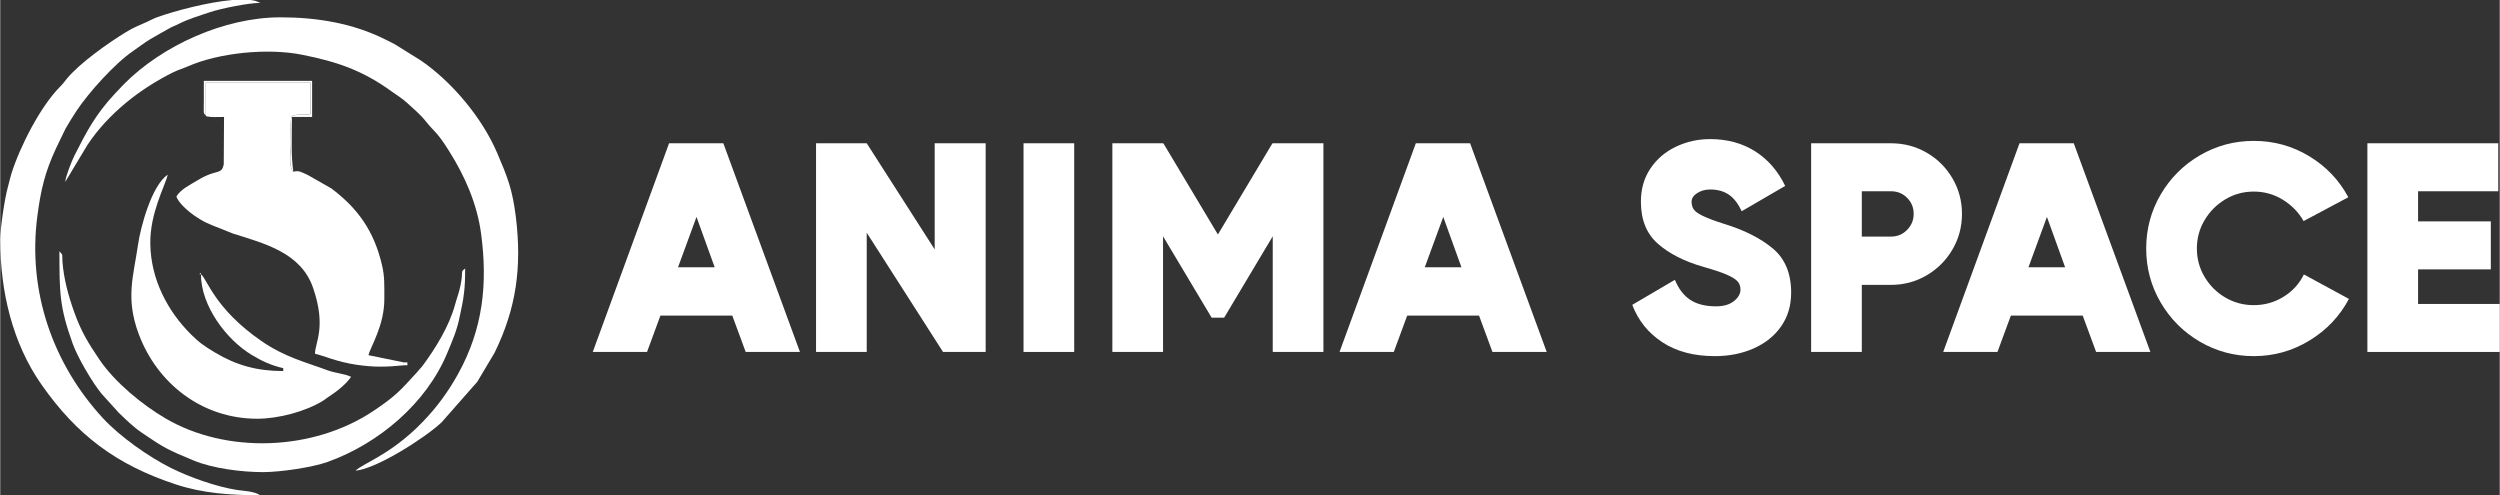
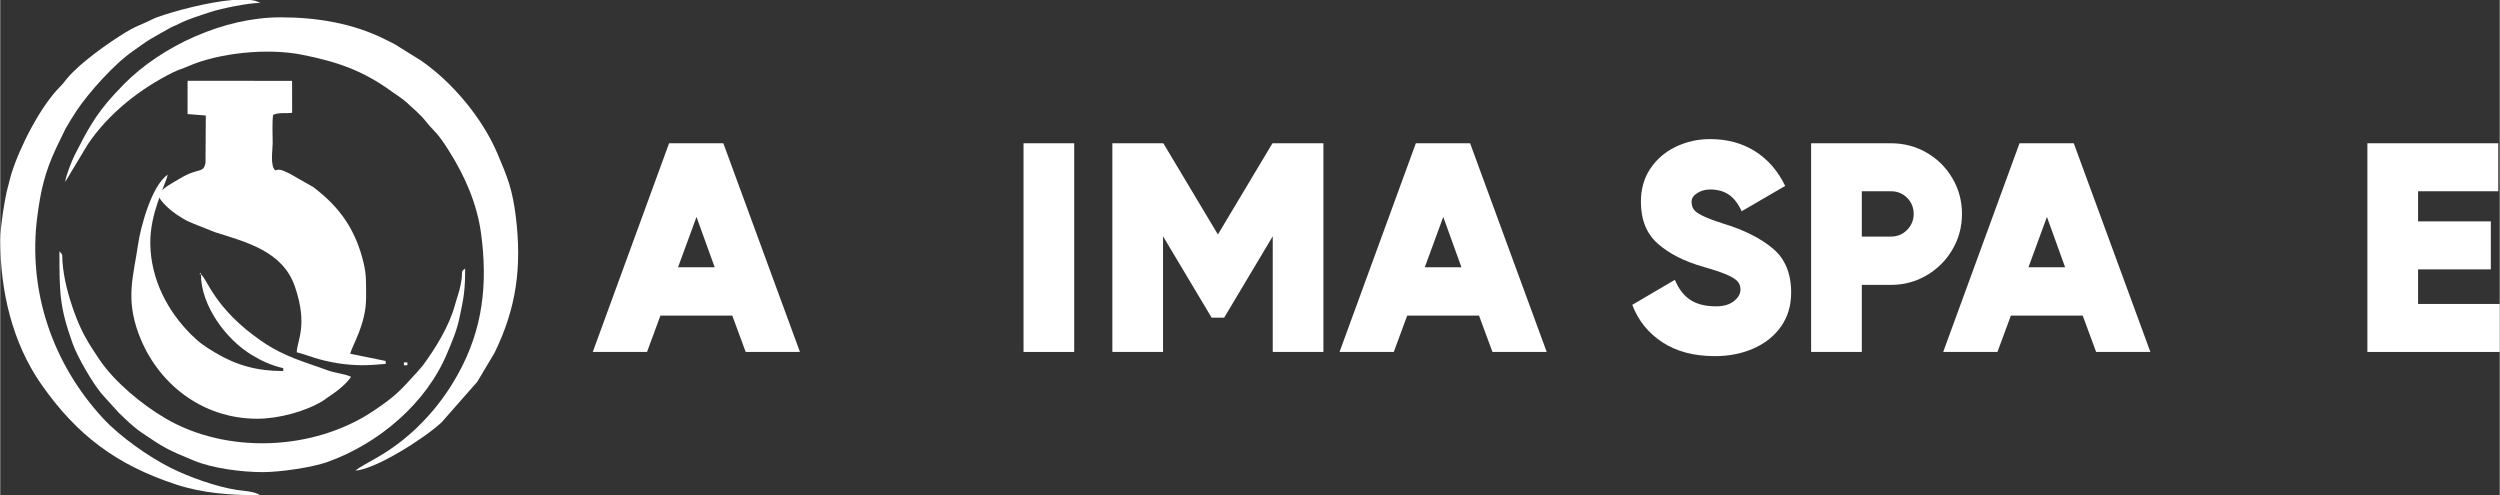
<svg xmlns="http://www.w3.org/2000/svg" xml:space="preserve" width="3872px" height="767px" version="1.1" style="shape-rendering:geometricPrecision; text-rendering:geometricPrecision; image-rendering:optimizeQuality; fill-rule:evenodd; clip-rule:evenodd" viewBox="0 0 2466.89 488.76">
  <rect x="0" y="0" width="2466.89" height="488.76" fill="#333333" stroke="none" />
  <defs>
    <style type="text/css">
   
    .fil0 {fill:#FFFFFF}
   
  </style>
  </defs>
  <g id="Layer_x0020_1">
    <g id="_2126596659792">
      <g id="_2061745851696">
        <g>
          <path class="fil0" d="M0 236.54c0,50.67 11.86,101.86 40.74,143.08 34.8,49.67 73.64,79.06 132.42,98.42 26.62,8.78 53.67,10.72 83.33,10.72 -5.87,-4.08 -16.89,-4.24 -23.24,-5.26 -20.17,-3.22 -46.68,-12.55 -65.11,-21.81 -21.46,-10.77 -49.69,-30.48 -66.63,-48.79 -49.81,-53.85 -74.61,-125.66 -64.89,-199.59 3.39,-25.78 7.39,-43.23 18.47,-67.02l9.29 -19.21c3.94,-6.68 6.63,-11.29 10.86,-17.64 11.94,-17.97 37.78,-46.84 56.13,-59.29 6.02,-4.09 10.84,-7.97 16.89,-11.61 6.08,-3.66 11.83,-6.64 18.17,-10.33 3.72,-2.18 5.66,-2.53 9.65,-4.6 9.1,-4.73 21.34,-8.4 31.09,-11.66 10.39,-3.49 37.74,-9.1 49.32,-9.1 -0.3,-0.19 -0.79,-0.77 -0.94,-0.48 -0.15,0.29 -0.74,-0.38 -0.96,-0.47 -0.39,-0.15 -2.99,-1.1 -3.14,-1.14 -1.27,-0.31 -2.66,-0.57 -4.14,-0.76l-18.19 0c-24.41,2.1 -56.83,10.77 -74,16.9 -4.68,1.67 -6.32,2.96 -10.79,4.88 -7.98,3.44 -13.11,5.59 -20.1,9.83 -17.16,10.41 -45.27,30.21 -58.26,45.76 -3.17,3.78 -3.55,4.81 -7.2,8.48 -18.93,19.03 -39.38,58.68 -47.91,86.03 -1.4,4.51 -1.95,7.98 -3.25,12.43 -3.14,10.82 -7.61,40.91 -7.61,52.23l0 0z" />
          <path class="fil0" d="M259.34 465.96c16.74,0 48.55,-4.58 63.97,-10.13 50.22,-18.08 97.21,-57.69 117.82,-107.32 5.2,-12.51 9.72,-22.44 12.6,-37.27 1.7,-8.75 2.79,-12.24 3.95,-21.71 0.95,-7.78 1.15,-14.74 1.15,-24.49 -5.35,3.92 -1.21,1.44 -4.85,17.94 -1.58,7.14 -3.4,11.35 -5.11,17.7 -5.7,21.07 -19.23,43.08 -32.15,60.47l-5.29 6.11c-16.38,17.89 -20.6,23.22 -43,38.22 -59.57,39.91 -145.4,42.68 -205.56,7.33 -22.65,-13.3 -49.61,-35.32 -64.84,-57.71 -11.65,-17.13 -18.37,-28.4 -25.18,-47.49 -5.58,-15.63 -10.27,-32.59 -11.48,-49.79 -0.51,-7.19 0.97,-5.37 -2.95,-9.88 0,41.08 0.03,54.84 13,91.02 4.93,13.75 19.38,38.49 28.65,49.73l16.92 18.7c7.58,7.26 14.12,13.8 22.94,19.82 21.46,14.64 25.36,16.72 51.04,27.33 18.53,7.66 46.78,11.42 68.37,11.42l0 0z" />
        </g>
        <g>
-           <path class="fil0" d="M202.87 114c1.66,1.37 -1.19,0.36 2.71,1.14 1.7,0.34 3.41,0.36 5.17,0.39 3.27,0.04 6.79,-0.11 10.12,-0.11l-0.28 46.74c-2.28,11.03 -6.51,4 -25.66,15.67 -8.03,4.9 -16.07,8.47 -21.09,15.96 1.68,6.29 12.32,15.33 17.91,19.14 3.25,2.22 8.19,5.26 11.63,6.9 2.45,1.17 3.68,1.43 5.97,2.58l20.39 8.11c31.26,9.9 67.01,18.81 79,53.52 13.42,38.89 1.9,54.01 1.9,65.07 9.34,2.18 21.49,7.96 40.5,10.81 17.72,2.66 29.81,2.31 47.34,0.6l-0.12 -2.86 -35 -7.12c1.83,-7.85 15.83,-29.3 15.71,-55.54 -0.06,-13.75 0.44,-21.68 -2.3,-33.39 -7.75,-33.16 -23.42,-55.61 -49.84,-75.55l-23.6 -13.46c-5.41,-2.25 -8.55,-4.89 -14.06,-3.04 -5.07,-5.4 -2.4,-19.59 -2.4,-27.06 0,-8.34 -0.65,-19.71 0.41,-27.64 6.01,-2.85 11.76,-1.13 18.79,-2.14l-0.04 -31.51 -103.15 -0.05 -0.01 32.84 0 0z" />
+           <path class="fil0" d="M202.87 114l-0.28 46.74c-2.28,11.03 -6.51,4 -25.66,15.67 -8.03,4.9 -16.07,8.47 -21.09,15.96 1.68,6.29 12.32,15.33 17.91,19.14 3.25,2.22 8.19,5.26 11.63,6.9 2.45,1.17 3.68,1.43 5.97,2.58l20.39 8.11c31.26,9.9 67.01,18.81 79,53.52 13.42,38.89 1.9,54.01 1.9,65.07 9.34,2.18 21.49,7.96 40.5,10.81 17.72,2.66 29.81,2.31 47.34,0.6l-0.12 -2.86 -35 -7.12c1.83,-7.85 15.83,-29.3 15.71,-55.54 -0.06,-13.75 0.44,-21.68 -2.3,-33.39 -7.75,-33.16 -23.42,-55.61 -49.84,-75.55l-23.6 -13.46c-5.41,-2.25 -8.55,-4.89 -14.06,-3.04 -5.07,-5.4 -2.4,-19.59 -2.4,-27.06 0,-8.34 -0.65,-19.71 0.41,-27.64 6.01,-2.85 11.76,-1.13 18.79,-2.14l-0.04 -31.51 -103.15 -0.05 -0.01 32.84 0 0z" />
          <path class="fil0" d="M64.12 179.55l21.93 -36.5c20.42,-30.84 52.03,-55.59 84.92,-71.83 4.72,-2.33 9.37,-3.57 14.23,-5.71 30.28,-13.36 78.33,-18.35 112.74,-11.48 34.78,6.94 59.71,15.43 88.83,36.55 5.3,3.84 10.15,6.64 14.73,10.93 7.04,6.6 12.61,10.82 18.65,18.4 9,11.3 9.94,8.8 22.56,28.73 15.77,24.91 27.94,52.42 31.88,82.12 6.54,49.32 1.98,93.67 -22.79,138.4 -9.64,17.4 -21.24,33.28 -35.15,47.49l-6.42 6.41c-0.3,0.28 -1.18,1.08 -1.48,1.36 -27.98,25.8 -49.26,32.34 -58.21,40.11 20.41,-1.69 67.79,-31.7 84.93,-47.58l35.35 -40.18 17.02 -28.57c21.83,-44.5 26.87,-85.16 21.12,-133.29 -3.36,-28.12 -8.43,-40.32 -18.58,-64.06 -14.82,-34.61 -44.44,-70.07 -75.44,-91.28l-25.49 -15.84c-3.48,-1.9 -5.86,-3.01 -9.45,-4.8 -31.88,-15.94 -67.13,-21.83 -103.56,-21.83 -54.99,0 -116.57,27.64 -154.64,66.23l-6.93 7.31c-0.21,0.21 -0.51,0.51 -0.72,0.72 -0.28,0.3 -1.08,1.18 -1.36,1.48 -18.72,20.21 -27.46,36.72 -39.39,60.36 -3,5.96 -8.82,20.77 -9.28,26.35l0 0z" />
          <path class="fil0" d="M198.07 270.74c0,31.03 24.99,64.41 50.12,79.55 9.74,5.86 18.75,10.19 31.1,13.07l0 2.85c-25.96,0 -46.43,-5.75 -67.26,-18.24 -10.56,-6.33 -15.79,-9.91 -24.3,-18.45 -22.27,-22.37 -39.06,-53.37 -39.63,-88.68 -0.48,-30.64 14.52,-56.96 17.19,-68.42 -15.95,10.68 -26.87,52.09 -29.3,69.02 -4.47,31.02 -12.55,52.58 0.57,87.96 18.23,49.15 62.71,83.9 117.07,83.87 21.06,-0.02 47.67,-7.12 64.93,-17.76 2.43,-1.5 2.68,-2.05 5,-3.55 7.83,-5.05 17.63,-12.47 22.7,-20.05 -6.82,-3.27 -15.33,-3.49 -23.41,-6.51 -21.69,-8.09 -41.78,-12.74 -65.17,-28.88 -46.39,-32.03 -53.35,-61.19 -59.61,-65.78l0 0z" />
        </g>
-         <path class="fil0" d="M202.87 114l0.01 -32.84 103.15 0.05 0.04 31.51c-7.03,1.01 -12.78,-0.71 -18.79,2.14 -1.06,7.93 -0.41,19.3 -0.41,27.64 0,7.47 -2.67,21.66 2.4,27.06 -2.46,-15.56 -1.43,-36.3 -1.43,-54.14l19.95 0 0 -35.62 -106.87 0c0,5.7 0,11.4 0,17.1 -0.01,2.87 -0.06,5.74 -0.07,8.6 -0.04,6.94 -0.3,5.83 2.02,8.5l0 0z" />
        <polygon class="fil0" points="398.48,360.52 401.84,360.52 401.84,357.66 398.36,357.66 " />
        <polygon class="fil0" points="198.07,270.74 198.07,269.32 196.4,270.5 " />
      </g>
      <path class="fil0" d="M789.26 347.36l-53.54 0 -13.24 -35.9 -70.91 0 -13.24 35.9 -53.55 0 75.32 -205.96 53.55 0 75.61 205.96zm-102.09 -133.28l-18.24 49.72 36.19 0 -17.95 -49.72z" />
-       <polygon id="1" class="fil0" points="922.25,246.15 922.25,141.4 972.56,141.4 972.56,347.36 930.49,347.36 855.17,229.67 855.17,347.36 805.15,347.36 805.15,141.4 855.17,141.4 " />
      <polygon id="2" class="fil0" points="1009.93,347.36 1009.93,141.4 1059.94,141.4 1059.94,347.36 " />
      <polygon id="3" class="fil0" points="1255.89,141.7 1255.89,141.4 1305.91,141.4 1305.91,347.36 1255.89,347.36 1255.89,233.2 1207.94,313.52 1195.58,313.52 1147.62,233.2 1147.62,347.36 1097.6,347.36 1097.6,141.4 1147.62,141.4 1147.62,141.7 1147.92,141.4 1201.76,231.43 1255.6,141.4 " />
      <path id="4" class="fil0" d="M1526.28 347.36l-53.55 0 -13.24 -35.9 -70.9 0 -13.24 35.9 -53.55 0 75.32 -205.96 53.55 0 75.61 205.96zm-102.09 -133.28l-18.25 49.72 36.19 0 -17.94 -49.72z" />
      <path id="5" class="fil0" d="M1692.22 351.48c-20.6,0 -37.86,-4.56 -51.78,-13.69 -13.93,-9.12 -23.83,-21.42 -29.72,-36.92l42.07 -24.71c3.73,9.02 8.83,15.64 15.3,19.86 6.48,4.21 14.91,6.32 25.31,6.32 7.45,0 13.33,-1.72 17.65,-5.15 4.31,-3.43 6.47,-7.21 6.47,-11.32 0,-3.34 -0.98,-6.09 -2.94,-8.24 -1.96,-2.16 -5.54,-4.37 -10.74,-6.62 -5.2,-2.26 -12.99,-4.86 -23.39,-7.8 -18.44,-5.3 -33.25,-12.85 -44.43,-22.65 -11.18,-9.81 -16.77,-23.64 -16.77,-41.49 0,-12.55 3.14,-23.49 9.42,-32.8 6.27,-9.32 14.66,-16.48 25.15,-21.48 10.5,-5 21.73,-7.51 33.69,-7.51 16.87,0 31.63,3.98 44.28,11.92 12.65,7.94 22.61,19.37 29.86,34.28l-42.95 25.01c-3.53,-7.65 -7.8,-13.15 -12.8,-16.48 -5,-3.34 -11.13,-5 -18.39,-5 -4.71,0 -8.92,1.17 -12.65,3.53 -3.73,2.35 -5.59,5.2 -5.59,8.53 0,2.94 0.69,5.44 2.06,7.5 1.37,2.06 4.36,4.22 8.97,6.48 4.61,2.25 11.53,4.85 20.75,7.79 20,6.08 36.09,14.17 48.25,24.28 12.16,10.1 18.24,24.66 18.24,43.69 0,12.75 -3.29,23.83 -9.86,33.24 -6.57,9.42 -15.59,16.68 -27.07,21.78 -11.47,5.1 -24.27,7.65 -38.39,7.65z" />
      <path id="6" class="fil0" d="M1866.1 141.4c12.75,0 24.47,3.09 35.16,9.27 10.69,6.18 19.17,14.61 25.45,25.3 6.28,10.69 9.42,22.41 9.42,35.16 0,12.75 -3.14,24.47 -9.42,35.16 -6.28,10.69 -14.76,19.18 -25.45,25.45 -10.69,6.28 -22.41,9.42 -35.16,9.42l-28.83 0 0 66.2 -50.02 0 0 -205.96 78.85 0zm0 92.09c6.28,0 11.57,-2.2 15.89,-6.62 4.32,-4.41 6.47,-9.66 6.47,-15.74 0,-6.27 -2.15,-11.57 -6.47,-15.88 -4.32,-4.32 -9.61,-6.48 -15.89,-6.48l-28.83 0 0 44.72 28.83 0z" />
      <path id="7" class="fil0" d="M2122.07 347.36l-53.55 0 -13.24 -35.9 -70.9 0 -13.24 35.9 -53.55 0 75.32 -205.96 53.55 0 75.61 205.96zm-102.09 -133.28l-18.24 49.72 36.19 0 -17.95 -49.72z" />
-       <path id="8" class="fil0" d="M2117.95 245.26c0,-19.22 4.76,-36.97 14.27,-53.25 9.52,-16.28 22.41,-29.18 38.69,-38.69 16.28,-9.51 34.03,-14.27 53.25,-14.27 19.82,0 38.06,5.05 54.73,15.15 16.67,10.1 29.52,23.59 38.54,40.46l-44.13 23.53c-4.9,-8.63 -11.72,-15.64 -20.45,-21.03 -8.73,-5.4 -18.29,-8.09 -28.69,-8.09 -10.19,0 -19.56,2.55 -28.09,7.65 -8.54,5.1 -15.35,11.91 -20.45,20.44 -5.1,8.54 -7.65,17.9 -7.65,28.1 0,10.2 2.55,19.57 7.65,28.1 5.1,8.53 11.91,15.3 20.45,20.3 8.53,5 17.9,7.5 28.09,7.5 10.6,0 20.36,-2.74 29.28,-8.23 8.92,-5.5 15.64,-12.85 20.15,-22.07l44.43 24.13c-9.02,17.06 -21.97,30.74 -38.84,41.04 -16.86,10.3 -35.2,15.45 -55.02,15.45 -19.22,0 -36.97,-4.76 -53.25,-14.27 -16.28,-9.52 -29.17,-22.41 -38.69,-38.69 -9.51,-16.28 -14.27,-34.04 -14.27,-53.26z" />
      <polygon id="9" class="fil0" points="2386.28,265.86 2386.28,299.99 2466.89,299.99 2466.89,347.36 2336.26,347.36 2336.26,141.4 2465.42,141.4 2465.42,188.77 2386.28,188.77 2386.28,218.49 2458.07,218.49 2458.07,265.86 " />
    </g>
  </g>
</svg>